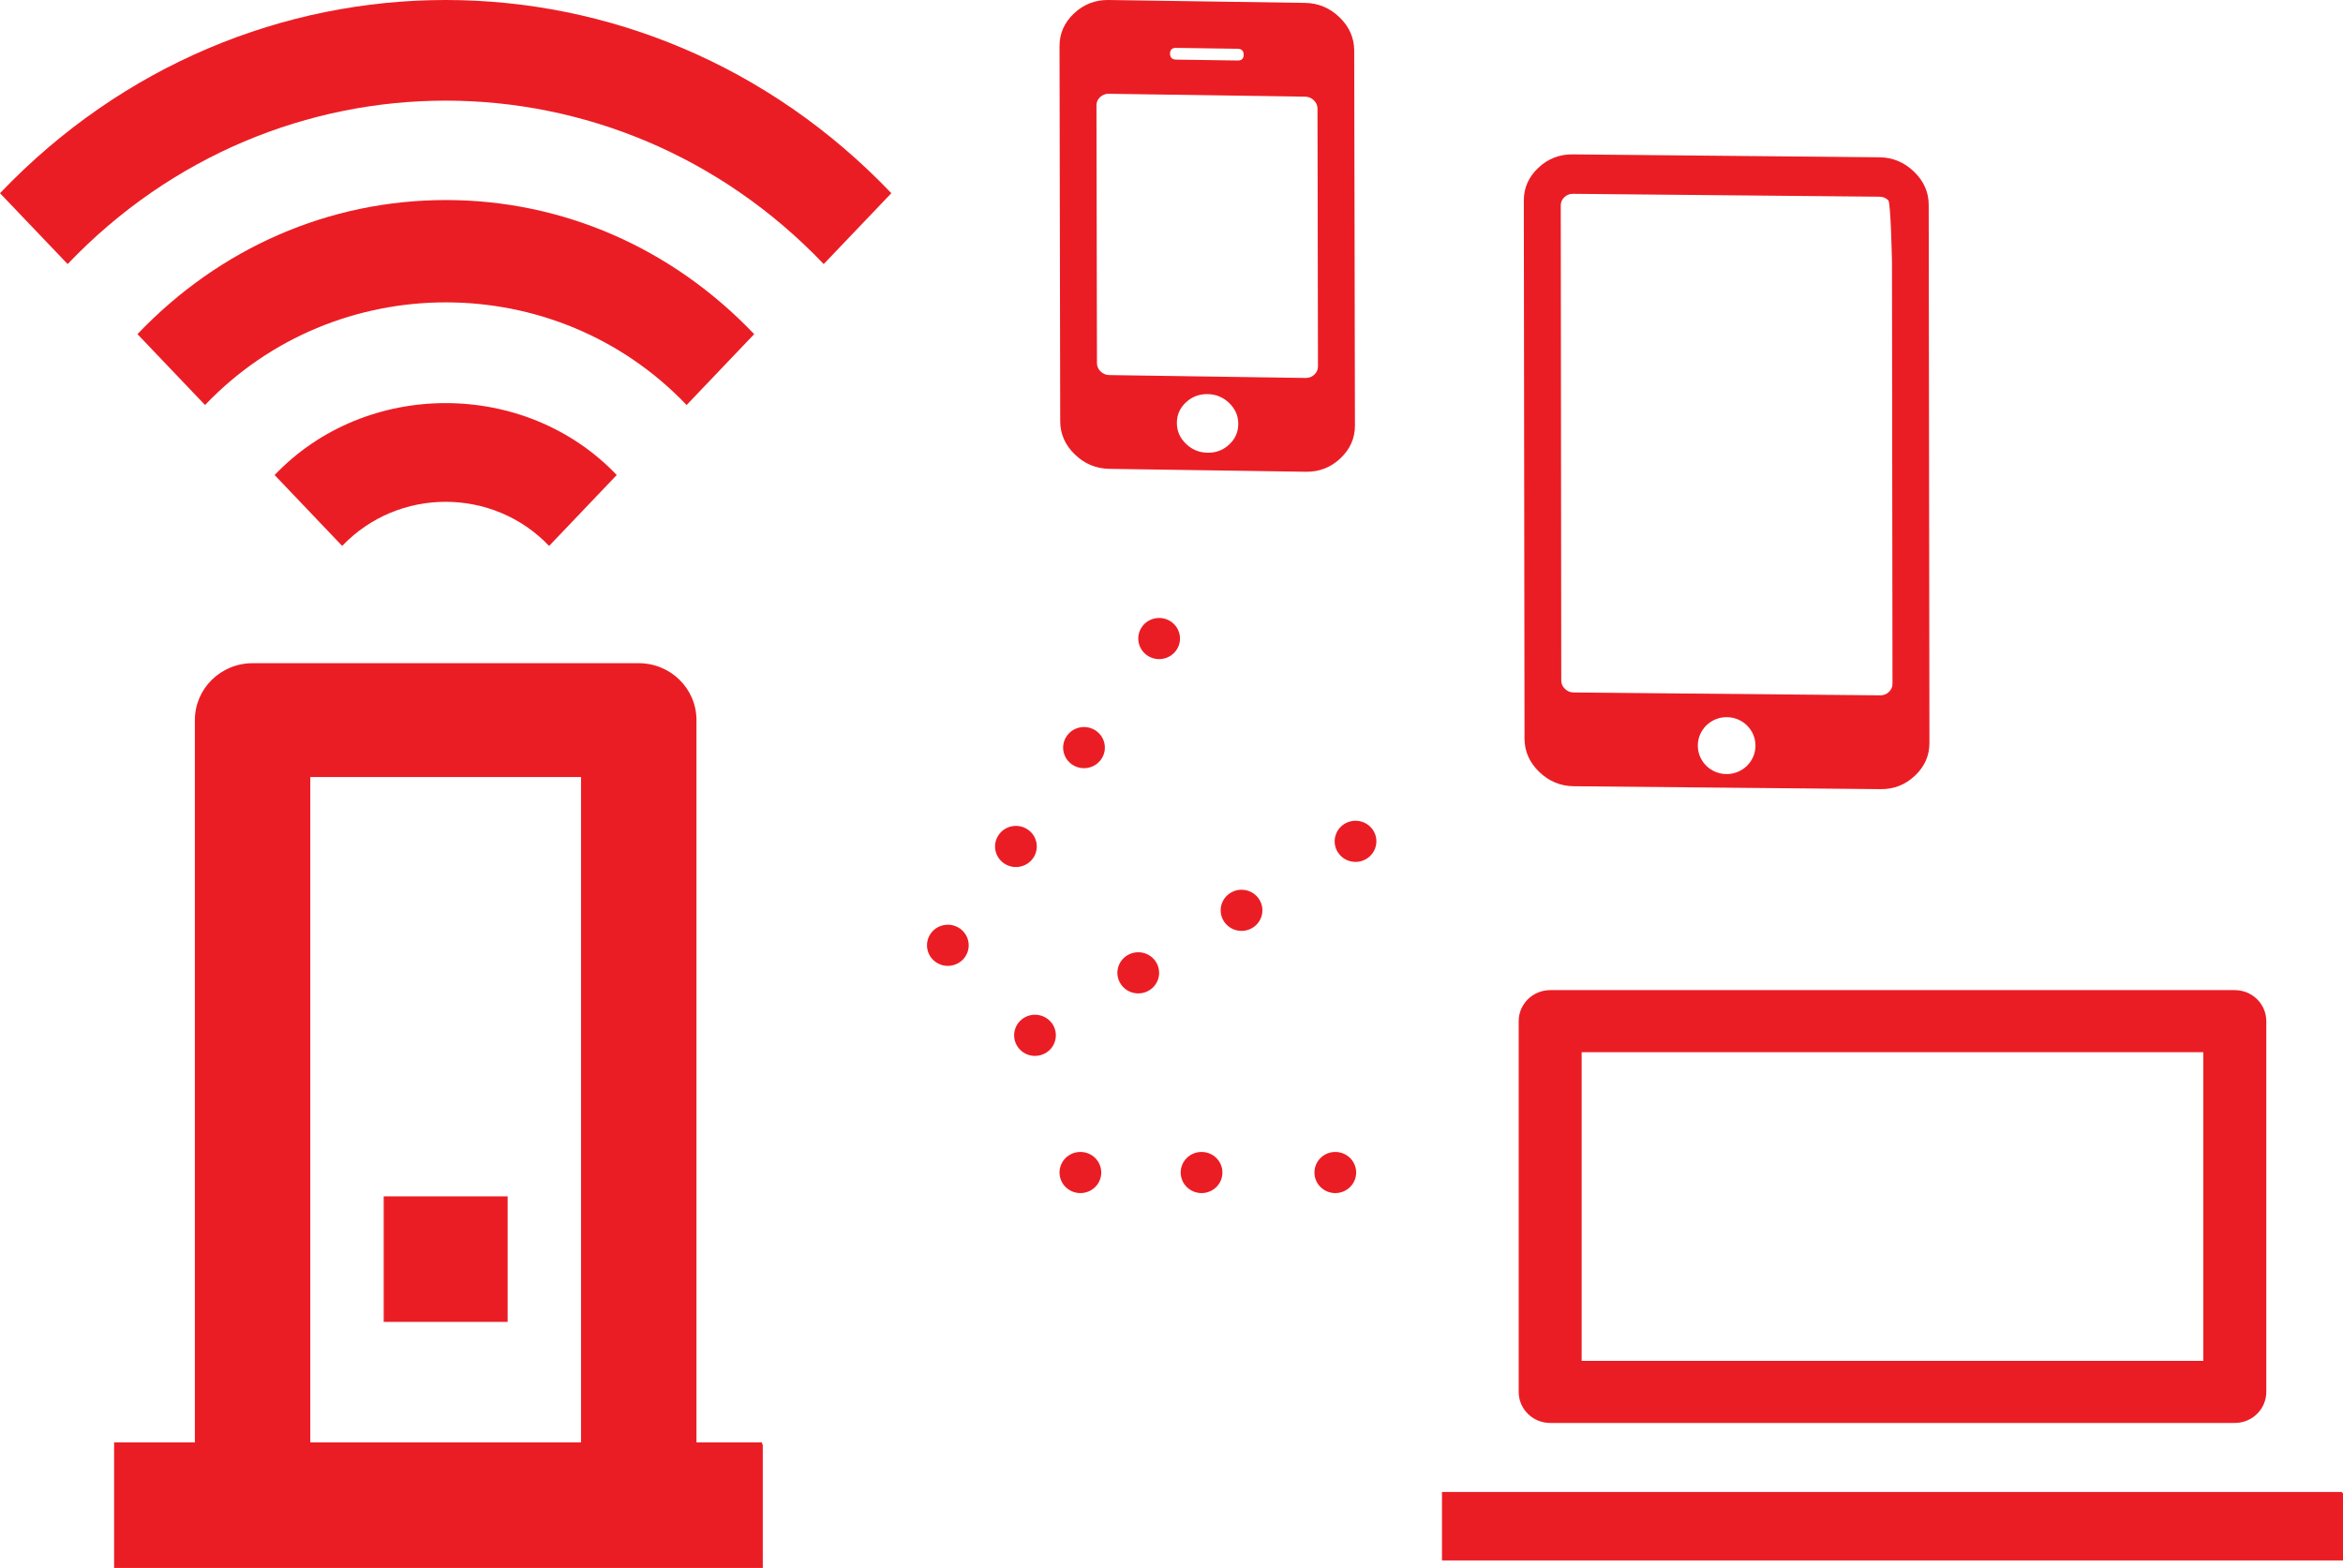
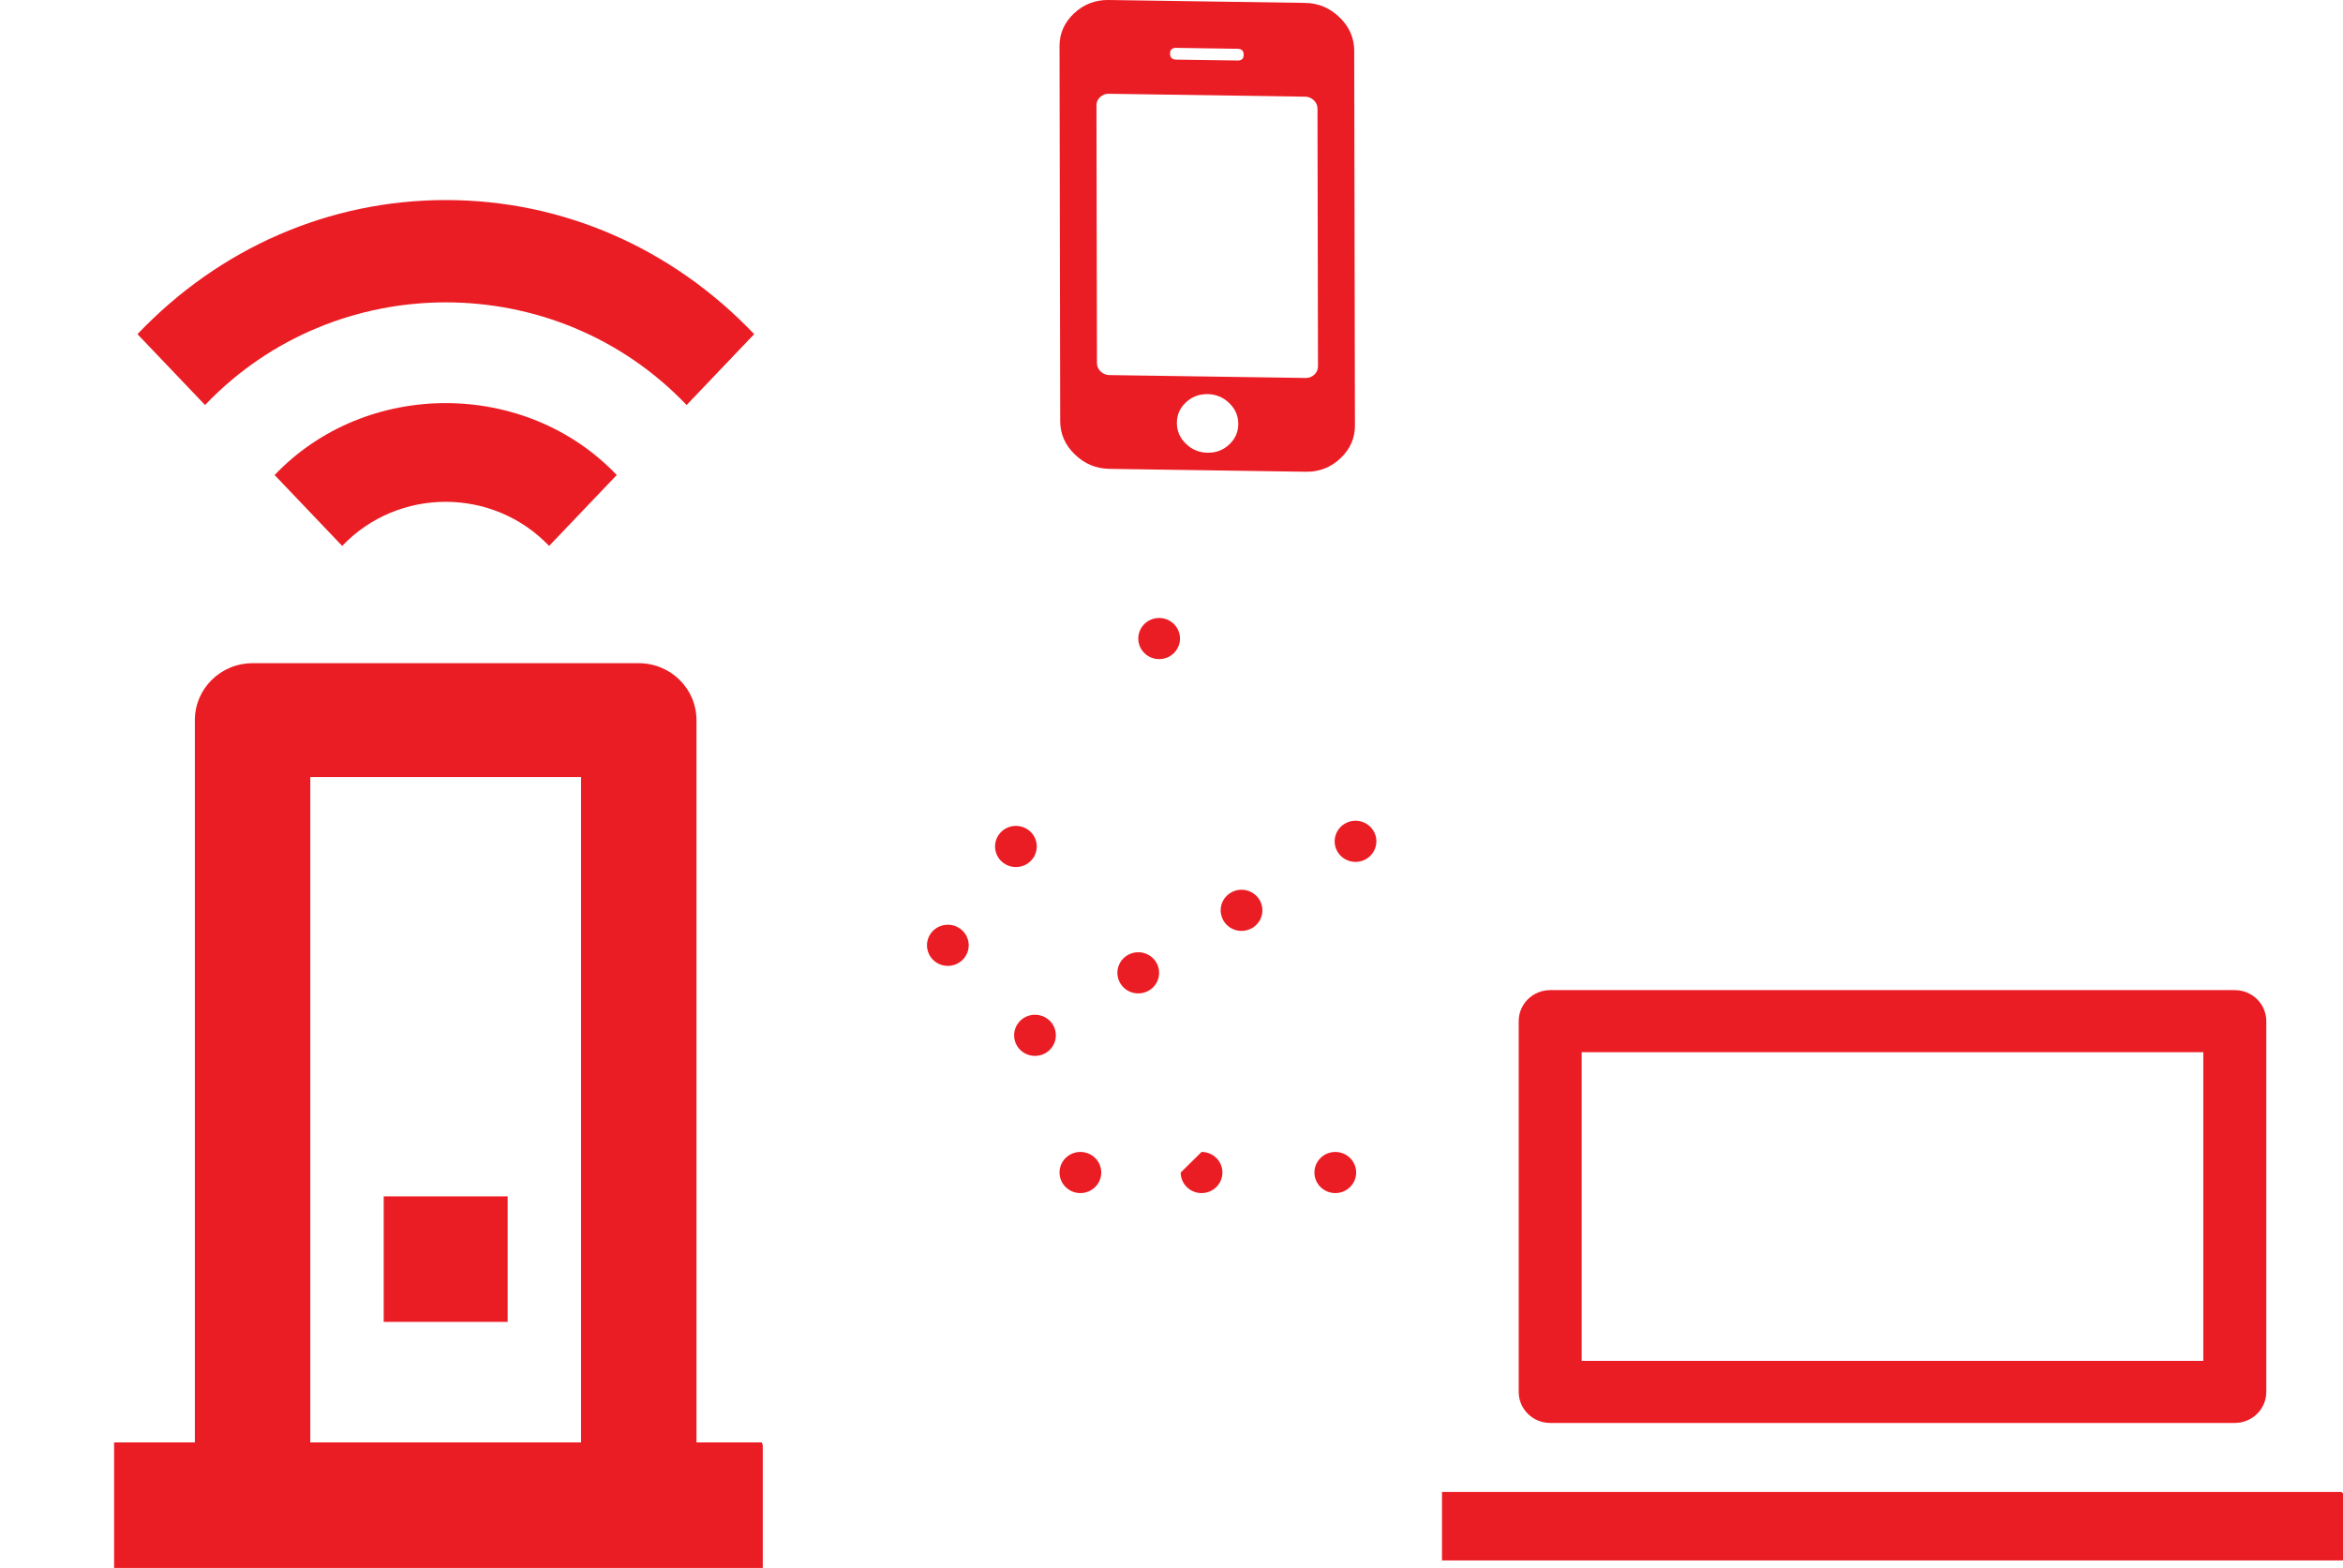
<svg xmlns="http://www.w3.org/2000/svg" version="1.1" id="Layer_1" x="0px" y="0px" width="127.001px" height="84.986px" viewBox="0 0 127.001 84.986" enable-background="new 0 0 127.001 84.986" xml:space="preserve">
  <path fill="#EB1D24" d="M73.404,2.737l0.04,20.331c0,0.688-0.263,1.279-0.788,1.775c-0.526,0.496-1.149,0.737-1.871,0.727  l-10.65-0.157c-0.721-0.011-1.346-0.271-1.873-0.781c-0.528-0.511-0.792-1.11-0.794-1.798L57.431,2.502  c-0.002-0.688,0.26-1.28,0.785-1.775C58.742,0.232,59.366-0.01,60.087,0l10.648,0.157c0.722,0.01,1.346,0.271,1.875,0.782  C73.137,1.45,73.401,2.049,73.404,2.737 M71.44,19.861L71.414,5.885c-0.001-0.173-0.067-0.322-0.199-0.45  c-0.133-0.127-0.288-0.193-0.469-0.195L60.098,5.083c-0.18-0.003-0.337,0.057-0.468,0.181c-0.132,0.124-0.198,0.272-0.197,0.444  l0.027,13.977c0,0.172,0.067,0.322,0.199,0.45c0.132,0.127,0.288,0.192,0.469,0.195l10.648,0.156  c0.181,0.002,0.336-0.058,0.469-0.182C71.374,20.182,71.44,20.034,71.44,19.861 M67.414,2.967c0-0.211-0.112-0.319-0.332-0.323  l-3.328-0.049c-0.222-0.003-0.333,0.102-0.333,0.313c0.001,0.211,0.113,0.319,0.334,0.323l3.328,0.048  C67.304,3.283,67.414,3.179,67.414,2.967 M66.633,24.089c0.325-0.306,0.488-0.677,0.487-1.114c0-0.438-0.165-0.813-0.491-1.129  c-0.326-0.315-0.719-0.477-1.175-0.484c-0.458-0.006-0.85,0.144-1.175,0.45c-0.326,0.306-0.488,0.677-0.487,1.114  s0.164,0.813,0.492,1.129c0.325,0.316,0.718,0.477,1.175,0.484C65.917,24.545,66.308,24.396,66.633,24.089" />
  <path fill="#EB1D24" d="M121.137,53.667h-37.11c-0.942,0-1.707,0.752-1.707,1.683v20.094c0,0.93,0.764,1.683,1.707,1.683h37.11  c0.942,0,1.707-0.753,1.707-1.683V55.35C122.843,54.419,122.079,53.667,121.137,53.667z M119.43,73.761H85.733V57.032h33.696V73.761  z" />
  <path fill="#EB1D24" d="M127.001,80.952l-0.079-0.086h-48.76v3.712h48.839V80.952z" />
-   <path fill="#EB1D24" d="M104.545,11.104c-0.002-0.688-0.267-1.287-0.794-1.797c-0.529-0.511-1.153-0.772-1.875-0.782L85.255,8.368  c-0.722-0.01-1.345,0.232-1.871,0.728c-0.525,0.495-0.788,1.087-0.786,1.775l0.038,29.166c0.002,0.688,0.266,1.287,0.794,1.798  c0.527,0.511,1.152,0.771,1.873,0.781l16.623,0.157c0.721,0.01,1.344-0.231,1.871-0.727c0.524-0.495,0.788-1.087,0.787-1.774  L104.545,11.104z M93.592,41.956c-0.864,0-1.563-0.69-1.563-1.542c0-0.851,0.7-1.542,1.563-1.542c0.863,0,1.563,0.69,1.563,1.542  C95.155,41.266,94.455,41.956,93.592,41.956z M102.385,37.507c-0.132,0.124-0.288,0.184-0.468,0.182l-16.622-0.156  c-0.181-0.003-0.337-0.067-0.469-0.195c-0.132-0.128-0.199-0.278-0.199-0.45L84.6,11.132c0-0.173,0.066-0.32,0.197-0.445  c0.131-0.124,0.288-0.184,0.467-0.181l16.623,0.156c0.181,0.002,0.335,0.068,0.469,0.195c0.131,0.127,0.197,3.222,0.198,3.394  l0.027,22.812C102.582,37.236,102.515,37.384,102.385,37.507z" />
  <path fill="#EB1D24" d="M72.379,62.438c-0.625,0-1.131,0.499-1.131,1.115c0,0.616,0.507,1.115,1.131,1.115s1.131-0.499,1.131-1.115  C73.51,62.937,73.004,62.438,72.379,62.438z" />
-   <path fill="#EB1D24" d="M63.999,63.553c0,0.616,0.506,1.115,1.131,1.115c0.625,0,1.131-0.499,1.131-1.115  c0-0.616-0.506-1.115-1.131-1.115C64.505,62.438,63.999,62.937,63.999,63.553z" />
+   <path fill="#EB1D24" d="M63.999,63.553c0,0.616,0.506,1.115,1.131,1.115c0.625,0,1.131-0.499,1.131-1.115  c0-0.616-0.506-1.115-1.131-1.115z" />
  <path fill="#EB1D24" d="M57.431,63.553c0,0.616,0.506,1.115,1.131,1.115c0.625,0,1.131-0.499,1.131-1.115  c0-0.616-0.506-1.115-1.131-1.115C57.937,62.438,57.431,62.937,57.431,63.553z" />
  <path fill="#EB1D24" d="M61.895,33.984c-0.351,0.509-0.216,1.203,0.3,1.549c0.517,0.346,1.22,0.213,1.571-0.296  c0.351-0.509,0.216-1.203-0.3-1.549S62.246,33.475,61.895,33.984z" />
-   <path fill="#EB1D24" d="M58.122,41.445c0.517,0.346,1.221,0.214,1.571-0.296c0.351-0.509,0.217-1.203-0.3-1.549  c-0.517-0.346-1.22-0.213-1.571,0.296C57.471,40.406,57.605,41.1,58.122,41.445z" />
  <path fill="#EB1D24" d="M54.432,46.803c0.517,0.346,1.221,0.213,1.571-0.296c0.351-0.51,0.217-1.203-0.3-1.549  c-0.517-0.346-1.22-0.214-1.571,0.296C53.781,45.763,53.915,46.457,54.432,46.803z" />
  <path fill="#EB1D24" d="M50.742,52.16c0.517,0.346,1.22,0.213,1.571-0.296c0.351-0.509,0.217-1.203-0.3-1.549  c-0.517-0.346-1.221-0.213-1.571,0.296S50.225,51.813,50.742,52.16z" />
  <path fill="#EB1D24" d="M72.884,44.652c-0.532,0.322-0.699,1.009-0.373,1.533c0.327,0.525,1.023,0.689,1.556,0.367  c0.532-0.322,0.699-1.009,0.372-1.534S73.416,44.33,72.884,44.652z" />
  <path fill="#EB1D24" d="M66.333,49.925c0.327,0.525,1.023,0.689,1.555,0.367c0.533-0.322,0.699-1.009,0.373-1.534  c-0.327-0.525-1.023-0.689-1.556-0.367C66.173,48.713,66.006,49.4,66.333,49.925z" />
  <path fill="#EB1D24" d="M60.735,53.313c0.326,0.525,1.023,0.689,1.556,0.367c0.532-0.322,0.698-1.009,0.372-1.534  c-0.327-0.525-1.023-0.689-1.556-0.367C60.575,52.101,60.408,52.788,60.735,53.313z" />
  <path fill="#EB1D24" d="M55.137,56.7c0.327,0.525,1.023,0.689,1.556,0.367c0.532-0.322,0.699-1.009,0.372-1.534  s-1.023-0.689-1.556-0.367C54.977,55.489,54.811,56.176,55.137,56.7z" />
  <path fill="#EB1D24" d="M16.819,82.665V42.116h14.676v40.549h6.257V39.031c0-1.704-1.4-3.084-3.128-3.084H13.691  c-1.728,0-3.128,1.381-3.128,3.084v43.633H16.819z" />
  <path fill="#EB1D24" d="M41.347,78.339l-0.054-0.158H6.185v6.804h35.162V78.339z" />
  <path fill="#EB1D24" d="M14.886,25.748l3.662,3.842c3.04-3.188,8.177-3.187,11.216,0.001l3.666-3.844  C28.479,20.55,19.836,20.55,14.886,25.748z" />
  <path fill="#EB1D24" d="M7.451,18.111l3.663,3.842c7.074-7.419,19.029-7.419,26.103,0l3.663-3.842  c-4.464-4.684-10.4-7.268-16.712-7.268C17.85,10.844,11.914,13.428,7.451,18.111z" />
-   <path fill="#EB1D24" d="M0,10.472l3.666,3.841c11.27-11.811,29.713-11.811,40.983,0l3.666-3.841C34.992-3.491,13.321-3.491,0,10.472  z" />
  <path fill="#EB1D24" d="M27.517,64.845h-6.719v6.804h6.719V64.845z" />
</svg>